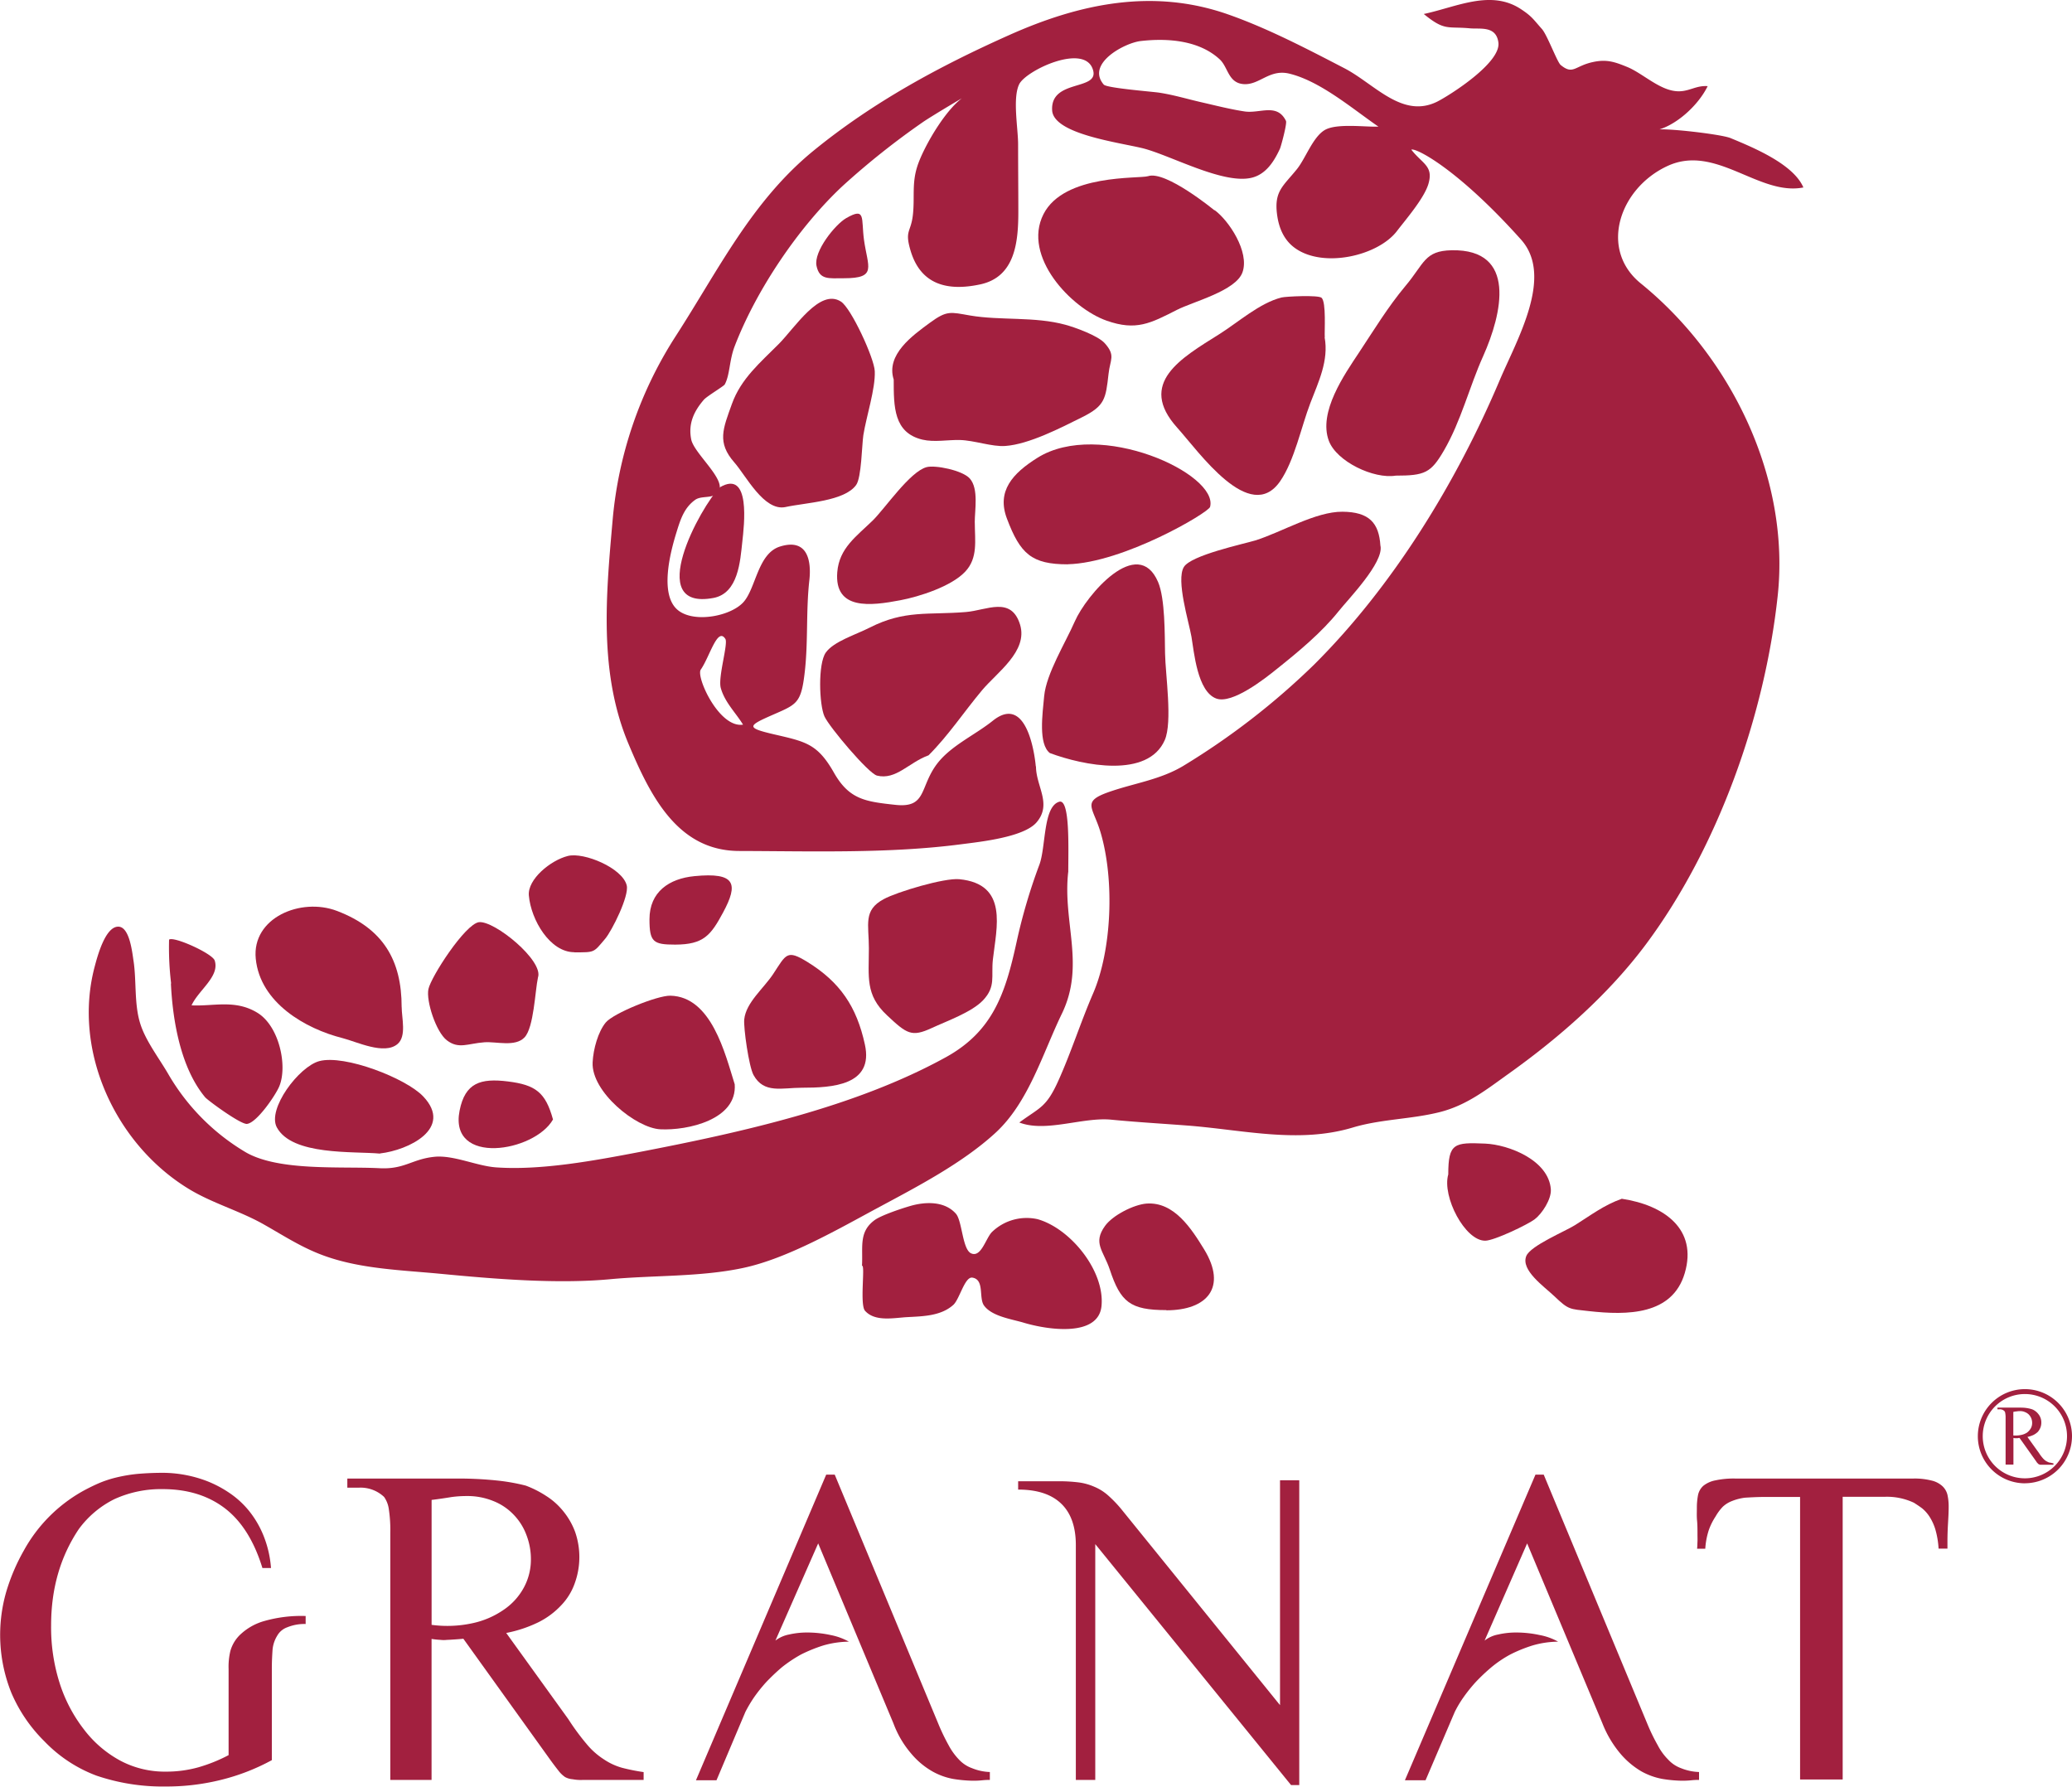
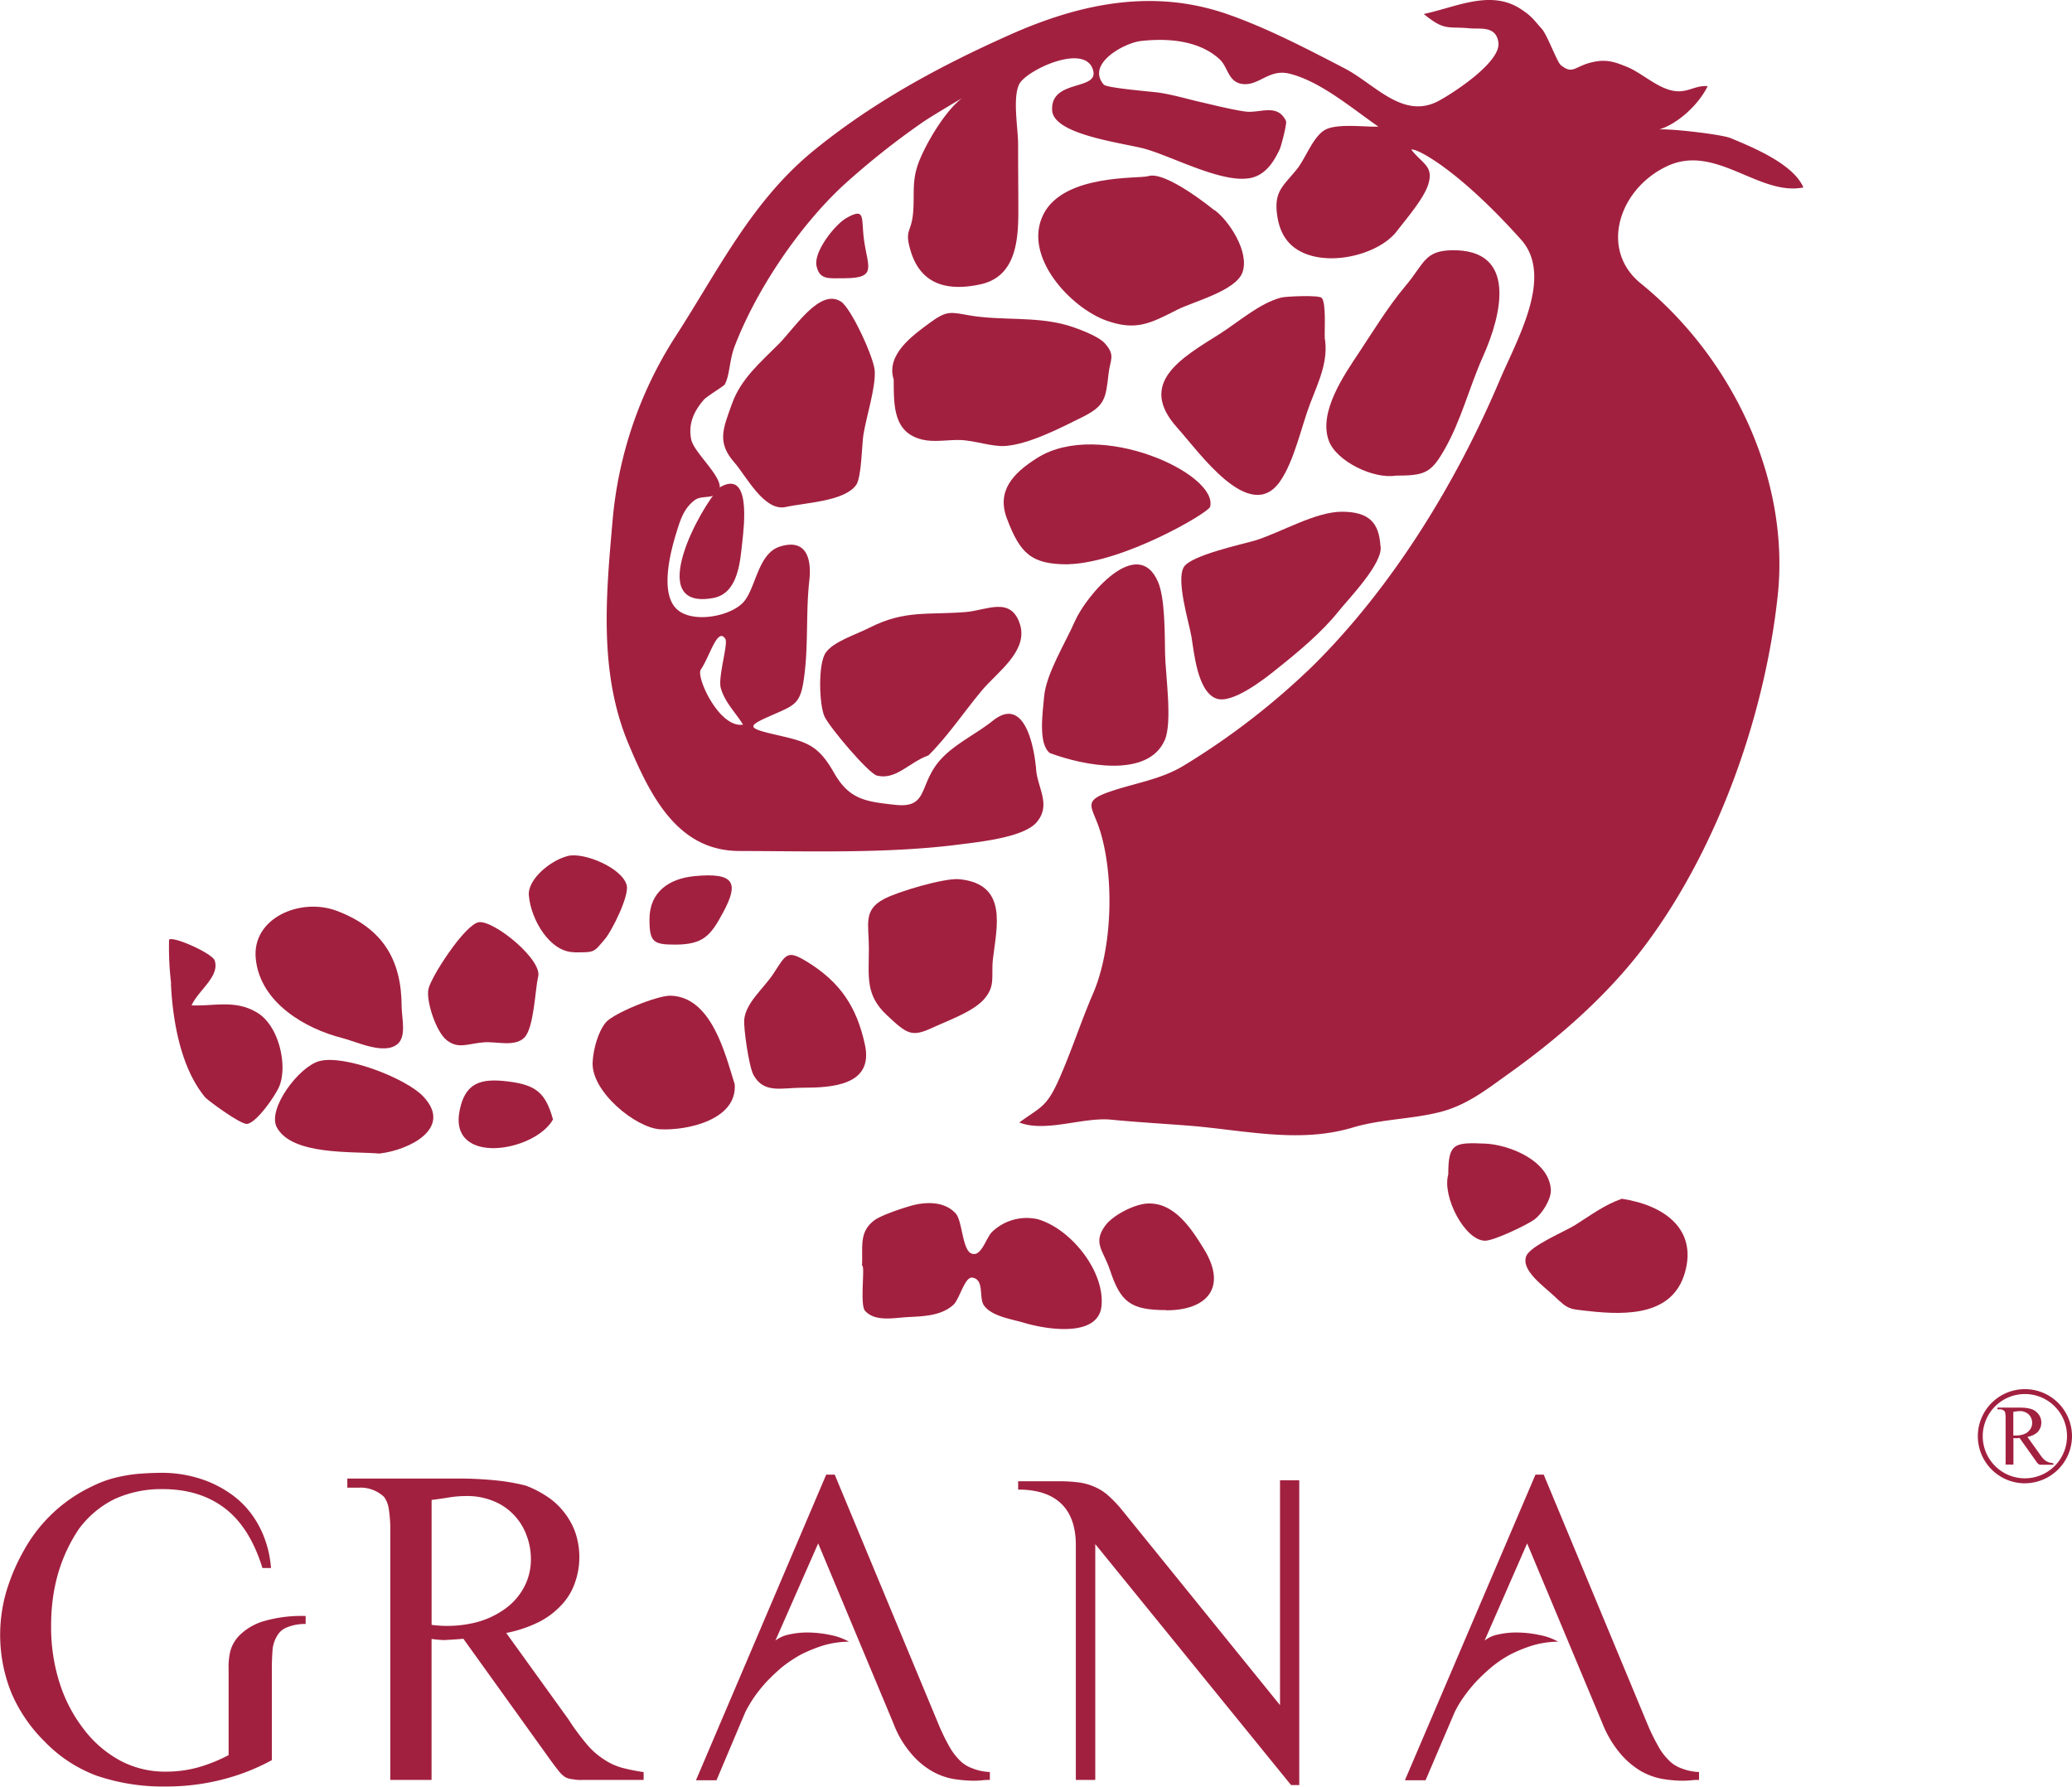
<svg xmlns="http://www.w3.org/2000/svg" viewBox="0 0 544.83 469.77">
  <defs>
    <style>.cls-1,.cls-2{fill:#a2203f;}.cls-2{fill-rule:evenodd;}</style>
  </defs>
  <g id="Layer_2" data-name="Layer 2">
    <g id="Слой_1" data-name="Слой 1">
      <path class="cls-1" d="M184.24,176.1c-1.2,2.05,4.91,15.42,11.14,14.43-2-3.25-4.79-5.85-5.85-9.63-.79-2.82,2-11.67,1.2-12.91-2.08-3.26-4.13,4.76-6.49,8.11m88.17,25.39c0,5.29,4.31,9.91.13,14.76-3.39,3.9-14.81,5.09-19.77,5.73-18.88,2.48-39.25,1.82-58.44,1.77-16-.05-23.19-14.15-29-28-7.9-18.68-6-39.07-4.27-58.67a106.37,106.37,0,0,1,16.69-48.81c11.18-17.32,19.93-35.41,36.22-48.69,15.62-12.73,33-22.15,51.49-30.4S303.13-3.1,322.76,3.73c10.51,3.67,20.93,9.12,30.8,14.24,7.91,4.13,15.19,13.33,24.38,8.74C381.3,25,394.73,16.49,394,11.17c-.59-4.44-4.76-3.48-7.47-3.72-6-.56-6.6.76-12.15-3.77,8.56-1.82,17.49-6.45,25.39-1.38,3.06,2,3.33,2.69,5.68,5.33,1.42,1.62,4,8.68,4.92,9.45,3.31,2.73,3.67.23,8.61-.79,3.56-.75,5.68,0,9,1.36,4,1.68,8.34,6,12.86,6.33,3.2.25,5-1.57,8.19-1.33-2.63,5.37-8.76,10.65-13.75,11.64-.25-1,16.9.89,19.72,2,6.25,2.59,16.57,6.88,19.2,13-11.67,2.31-23-11.49-35.68-5.67s-18.14,21.91-7.09,30.89c23.93,19.41,39.38,51.42,36,82.27-3.39,31.34-15.66,66-34.56,91.41-9.8,13.17-22.73,24.52-36,34-5.9,4.21-11.06,8.37-18.21,10.2-7.57,1.92-15.41,1.82-22.94,4.07-14.41,4.32-28.95.57-43.79-.54-6.9-.52-13-.87-19.73-1.52-7.49-.73-17.19,3.44-24.17.74,5.41-4,7.05-3.85,10.27-11,3.38-7.51,5.86-15.38,9.11-22.89,4.95-11.43,5.69-29.84,2-42.33-2-6.81-5.19-8.13,2.35-10.74,6.52-2.26,13.39-3.19,19.43-6.83a191.67,191.67,0,0,0,34.33-26.58c20.78-20.68,37.44-47.93,48.78-74.7,4.59-10.84,14.33-27.39,5.65-37.08-16.87-18.84-27.87-24.25-28.84-23.63,2.94,3.77,5.92,4.28,4.46,9.09-1.16,3.76-5.83,9.15-8.26,12.32-4.93,6.44-19.13,9.8-26.64,4.56-3.07-2.13-4.44-5.44-4.89-9.11-.73-6,1.65-7.29,5.27-11.78,2.26-2.82,4.16-8.4,7.29-10.25s10.83-.74,14.11-.9c-6.81-4.68-15.31-12-23.51-13.95-5.23-1.21-7.82,3.12-12,2.77-4-.35-4-4.43-6.19-6.48-5.38-5-13.62-5.67-20.82-4.84-4.22.49-14.43,5.94-9.7,11.45.81.92,12.59,1.83,14.56,2.12,4,.62,7.35,1.67,11.27,2.56,3.56.82,7.67,1.86,11.26,2.39,4,.57,8.48-2.27,10.82,2.47.34.67-1.3,6.7-1.58,7.32-1.5,3.25-3.65,6.78-7.55,7.66-7.45,1.69-21-5.8-28.3-7.72C294.52,37.47,277,35.33,276.66,29c-.47-8.26,12.3-5.08,10.77-10.52-2-7.36-17.63,0-19.43,3.66s-.27,11.74-.29,15.84c0,5.86.06,11.71.06,17.58,0,7.93-.76,17.22-10,19.21-8.77,1.89-15.71,0-18.34-8.88-1.64-5.52.17-4.66.65-9.74.44-4.43-.31-7.91,1.11-12.37,1.65-5.24,8.62-17.31,13.89-19.17-.39.14-10,5.84-12.37,7.47a203.79,203.79,0,0,0-21.1,16.78C210,59.68,198.79,76.35,193.14,91.15c-1.39,3.7-1.2,7.41-2.57,9.94-.27.46-4.71,3.11-5.48,4-2.77,3.2-4.14,6.48-3.33,10.47.72,3.54,8.59,10,7.39,13.24-1,2.64-4.49,1.31-6.33,2.61-2.91,2.06-3.9,5.17-4.94,8.56-1.58,5.08-4.68,16.71.59,20.62,4.39,3.27,13.9,1.35,17.11-2.37s3.72-12.69,9.5-14.51c7.43-2.33,8.28,4,7.74,8.85-.9,7.94-.3,15.92-1.18,23.87-1,8.95-2.13,8.71-9.53,12-5.5,2.46-5.55,3,1.11,4.58,8.61,2,11.7,2.45,16.1,10.21,4,7,8.26,7.55,16.11,8.4,8.35.91,6.31-4.67,11-10.83,3.65-4.76,9.92-7.51,14.64-11.29,9.72-7.78,11.29,12,11.29,12Z" />
-       <path class="cls-1" d="M280.89,229.24c-1.51,13.27,4.54,24.48-1.68,37.31-5.07,10.47-8.73,23.3-17.45,31.31s-20.66,14.19-31,19.75-23.68,13.28-35.28,15.76c-11.3,2.43-23.78,1.9-35.27,3-14,1.27-30.49-.11-44.52-1.46-10-.95-20.43-1.24-29.93-4.55-6.19-2.15-11-5.38-16.61-8.54-6.29-3.52-13.38-5.47-19.54-9.23-19.38-11.82-30.56-36.41-24.72-58.41.66-2.47,2.81-10.84,6.39-10.52,2.83.27,3.5,6.84,3.82,8.91.82,5.23.15,11.36,1.76,16.51,1.37,4.47,4.85,9,7.25,13.09A57.3,57.3,0,0,0,64.67,303c8.75,5,24.9,3.64,35.11,4.16,6.6.35,8.53-2.4,14.45-3,5-.51,11.13,2.42,16.2,2.78,11.8.84,25.88-1.78,37.51-4,26.83-5.17,56.92-11.8,80.84-25,12.36-6.85,15.6-16.84,18.52-30.2a147.63,147.63,0,0,1,6-20.37c1.75-4.68.95-15.28,5.21-16.56,2.9-.88,2.39,12.37,2.39,18.54" />
      <path class="cls-1" d="M367,125.06c-5.78.94-15.49-3.68-17.57-9.12-2.87-7.59,4.16-17.56,7.93-23.26,3.9-5.89,7.61-12,12.16-17.44,5.06-6,5-9.31,12.23-9.44C398.93,65.49,395,82.44,390,93.63c-3.68,8.18-5.8,17.06-10.34,24.86-3.42,5.86-5,6.57-12.7,6.57" />
      <path class="cls-1" d="M235,99.8c-2.11-6.57,5-11.62,9.51-14.93s5.39-2.81,10.55-1.92c8,1.37,17,.23,25.08,2.44,2.51.68,8.54,2.84,10.35,4.85,2.92,3.27,1.41,4.24,1,8.07-.74,6.54-.94,8.39-6.91,11.37-5.7,2.84-14,7.13-20.22,7.58-3.52.26-8.15-1.48-12-1.57-3.2-.07-6.71.64-9.83-.1C235,113.78,235,107,235,99.8" />
      <path class="cls-1" d="M363,143.52c.87,4.45-8.53,14.07-11,17.18-4.5,5.64-10.66,10.73-16.33,15.25-3,2.43-11.63,9.24-15.82,7.73-5.05-1.81-5.88-12.37-6.56-16.27s-4.09-14.86-2-18.32c1.88-3.12,15.68-6.05,18.81-7,6.88-2.15,15.84-7.59,22.88-7.54s9.64,2.93,10,9" />
      <path class="cls-1" d="M319.36,55.23c3.75,2.73,9.26,11,7.35,16.37-1.72,4.88-12.92,7.68-17.24,9.88C302.54,85,298.76,87.06,291,84.32c-9.35-3.28-22.25-16.9-16.62-28,5.42-10.68,25.25-9.28,27.5-10,4.66-1.56,17.48,9,17.48,9Z" />
      <path class="cls-1" d="M244.13,198.61c-5.17,1.88-8.53,6.56-13.53,5.32-2.23-.56-12.51-12.73-13.8-15.54-1.41-3.11-1.75-13.89.35-16.82s7.82-4.66,11.54-6.55c9.23-4.7,15.4-3.28,25.31-4.1,5.46-.45,11.9-4.27,14.23,3.33,2.12,7-6.08,12.55-10,17.24-4.81,5.74-8.79,11.83-14.08,17.12" />
      <path class="cls-1" d="M206.49,133.33c-5.62,1.11-10.31-8.23-13.39-11.73-4.62-5.27-3-8.83-.63-15.43s7.46-10.86,12.27-15.69C209,86.22,215.55,75.7,221.13,79.3c2.69,1.73,8.75,14.85,8.89,18.3.2,4.56-2.24,12-3,16.79-.4,2.6-.48,11.18-1.9,13.13-3.11,4.31-13.13,4.61-18.65,5.81" />
      <path class="cls-1" d="M348.31,88.69c1.13,6.11-1.63,11.75-3.75,17.28-2.4,6.23-4.17,15.1-7.95,20.57-7.95,11.49-21.33-7.72-27.05-14.07-10.58-11.74,1.06-18.32,11-24.57,5-3.14,10.65-8.23,16.42-9.68,1.06-.27,9.72-.7,10.54.09,1.25,1.22.71,8.82.83,10.38" />
      <path class="cls-1" d="M226.66,332.83c.27-5-.88-8.91,3.29-12,1.82-1.34,7.4-3.18,9.76-3.84,3.69-1,8.66-1.22,11.63,2.12,1.68,1.88,1.7,9.37,4,10.43,2.64,1.22,3.85-3.92,5.48-5.59a13.13,13.13,0,0,1,12-3.39c8.61,2.42,17.72,13.57,16.82,22.83-.8,8.17-13.93,6.36-20.53,4.37-3.09-.92-8.3-1.64-10.36-4.49-1.45-2,.2-6.83-3.07-7.34-2-.31-3.36,5.67-5,7.16-3.34,3-8.13,3-12.4,3.24-3.51.24-8.26,1.19-10.82-1.68-1.42-1.59.05-11.8-.75-11.84" />
      <path class="cls-1" d="M276.05,198c-3.05-2.4-1.93-10.2-1.49-14.95.56-5.95,5.61-14.06,8.05-19.64,3-6.88,16.56-22.87,21.91-10.37,1.85,4.33,1.74,13.83,1.83,18.74.09,5.57,2,18.07-.08,22.82-4.43,10.11-21.34,6.71-30.22,3.4" />
      <path class="cls-1" d="M280.78,148.38c-9.5,0-12.5-2.72-16-12-2.76-7.23,1.46-11.9,8-16,16.3-10.24,47.72,4.22,45.41,12.9-.4,1.51-22.8,14.73-37.4,15.08" />
      <path class="cls-1" d="M228.47,249.33c0-6.32-1.56-10,3.93-12.93,3.49-1.9,15.87-5.6,19.83-5.23,13,1.26,9.79,12.72,8.85,21.09-.5,4.52.84,7.11-2.59,10.75-3,3.15-9.58,5.48-13.48,7.29-5.32,2.46-6.56,1.54-11.77-3.34-5.76-5.38-4.77-10.07-4.77-17.63" />
      <path class="cls-1" d="M105.62,264.77c0,2.9,1.33,7.7-1.09,9.74-3.49,2.95-10.7-.6-14.51-1.57-9.69-2.45-21.62-9.26-22.77-20.87-1.07-10.76,11.85-16.18,21.36-12.56,12.18,4.64,17,13,17,25.26" />
      <path class="cls-1" d="M193.19,285.06c.72,9.33-12.38,12.23-19.57,11.87-6.39-.33-18.15-9.86-17.79-17.58.17-3.56,1.45-8.06,3.44-10.49s13.56-7.13,17-7.06c10.82.24,14.39,15.24,16.91,23.26" />
      <path class="cls-1" d="M426.49,315.2c11.15,1.69,19.9,8,16.52,19.53-3.25,11.08-15.1,11.14-25.25,10-5.06-.57-5.26-.3-9-3.87-2.79-2.65-8.95-6.9-7.42-10.62,1.13-2.72,10.11-6.43,12.8-8.11,4.23-2.64,7.57-5.26,12.35-6.95" />
-       <path class="cls-1" d="M256.32,137.35c0,4.74.91,9.36-2.56,13-3.63,3.84-12,6.52-17,7.47-7.84,1.5-17.41,2.69-16.6-7.39.52-6.33,5-9.36,9.35-13.6,3.28-3.24,9.72-12.79,14.12-14,2.19-.62,9.47.81,11.39,3,2.35,2.67,1.29,8.26,1.29,11.52" />
      <path class="cls-1" d="M210.87,286c-5.27,0-10,1.63-12.73-3.34-1.23-2.23-2.67-12.48-2.44-14.65.47-4.43,5.1-8.11,7.62-11.93,3.42-5.2,3.57-6.47,8.94-3.18,8.63,5.31,13,11.79,15.16,21.73C229.8,285.4,218.81,286,210.87,286" />
      <path class="cls-1" d="M45,258.6a78.29,78.29,0,0,1-.54-11.53c1.14-1,11.45,3.65,12,5.5,1.35,4.2-4.26,7.75-6.09,11.77,5.77.3,11.53-1.64,17.39,2,5.68,3.55,7.88,13.94,5.69,19.26-.94,2.31-5.93,9.64-8.51,9.91-1.63.18-10.23-6.12-11-7-6.48-7.8-8.54-20.23-9-29.91" />
      <path class="cls-1" d="M99.92,303.32c-7-.65-23.1.57-27.13-6.9-2.59-4.83,5.83-16,11.18-17.42,6.64-1.77,22.78,4.5,27.31,9.28,8,8.43-3.87,14.15-11.36,15" />
      <path class="cls-1" d="M141.46,257c-.77,3.56-1.08,13.17-3.53,15.76s-7.4,1.06-10.55,1.29c-4.35.31-6.75,1.89-9.88-.52-2.88-2.22-5.49-10.39-4.85-13.45.69-3.28,9.66-17.12,13.29-17.61C130,242,143,252.6,141.46,257" />
      <path class="cls-1" d="M306.69,344.47c-9.52,0-12.05-2.14-14.87-10.65-1.68-5-4.52-6.95-1.26-11.48,2.06-2.86,7.62-5.63,10.92-5.88,7.25-.52,11.78,6.56,15.16,12.06,6.09,10,.76,16-9.95,16" />
      <path class="cls-1" d="M380.82,308.78c0-8.25,1.59-8.43,9.69-8.09,6.23.27,16.71,4.37,17.28,12,.19,2.6-2.3,6.41-4.21,7.87s-10.63,5.61-13,5.66c-5.33.12-11.45-11.61-9.76-17.43" />
      <path class="cls-1" d="M151,250.37c-6.34,0-11.37-8.42-11.94-14.93-.36-4.24,5.69-9.23,10.26-10.38,4.23-1.06,14.38,3.18,15.48,7.75.67,2.79-3.89,11.9-5.65,14-3.15,3.72-2.66,3.59-8.15,3.59" />
      <path class="cls-1" d="M189.3,128.12c8.2-4.8,6.35,10.16,5.89,14.32-.55,5.11-1.06,13.54-7.58,14.78-18.43,3.46-3.37-24.05,1.69-29.1" />
      <path class="cls-1" d="M145.41,294.35c-4.85,8.57-27.45,12.28-24.56-2.33,1.45-7.33,5.51-8.57,12.72-7.67s9.87,2.82,11.84,10" />
      <path class="cls-1" d="M170.78,241.7c0-7.23,5.21-10.69,11.79-11.33,10.9-1.07,11.64,2,7.55,9.58-3.23,6-5.12,8.4-12.57,8.42-5.8,0-6.77-.69-6.77-6.67" />
      <path class="cls-1" d="M221.93,73.16c-4,0-6.44.51-7.23-3.26s4.88-10.86,7.8-12.54c5.22-3,3.92,0,4.68,5.66,1,7.25,3.56,10.14-5.25,10.14" />
      <path class="cls-2" d="M80.38,427a12,12,0,0,0-4.85.87,4.94,4.94,0,0,0-2.66,2.25,8.47,8.47,0,0,0-1.2,3.62c-.1,1.48-.19,3.09-.19,4.89V462.8A55.84,55.84,0,0,1,58.06,468a59.42,59.42,0,0,1-14.46,1.73,54.15,54.15,0,0,1-18.27-2.87,36.85,36.85,0,0,1-13.64-9A40,40,0,0,1,3,445.13a40.85,40.85,0,0,1-1.38-26.52,51.82,51.82,0,0,1,4.65-10.93,40,40,0,0,1,15.12-15.4c1.42-.8,2.9-1.54,4.41-2.21a29.33,29.33,0,0,1,4.69-1.57,40.87,40.87,0,0,1,5.54-.95c2-.18,4.32-.3,6.85-.3a33,33,0,0,1,11.55,2.18,29.55,29.55,0,0,1,5.82,3.06,23.7,23.7,0,0,1,5.15,4.67,25.66,25.66,0,0,1,3.86,6.54,28.41,28.41,0,0,1,2,8.58H69c-2.16-7.06-5.45-12.29-9.79-15.64s-9.83-5.1-16.41-5.1a29.4,29.4,0,0,0-12.71,2.63,25.77,25.77,0,0,0-9.39,7.91c-4.82,7.21-7.26,15.58-7.26,25.28a48.23,48.23,0,0,0,2.23,15.14,39.22,39.22,0,0,0,6.4,12.22A29.69,29.69,0,0,0,31.76,463a24.94,24.94,0,0,0,11.84,2.82,31.35,31.35,0,0,0,8.57-1.14,41.49,41.49,0,0,0,7.94-3.2V438.85a17.63,17.63,0,0,1,.47-4.77,9.46,9.46,0,0,1,2.81-4.49,15.12,15.12,0,0,1,6.14-3.38,35.47,35.47,0,0,1,10.84-1.31V427Z" />
      <path class="cls-2" d="M113.51,427.23a31,31,0,0,0,10.7-.43,22.64,22.64,0,0,0,8.21-3.52,16.54,16.54,0,0,0,5.3-5.81,15.42,15.42,0,0,0,1.88-7.35,17.63,17.63,0,0,0-1.2-6.58,15.31,15.31,0,0,0-3.36-5.3,14.92,14.92,0,0,0-5.3-3.56,18,18,0,0,0-7.14-1.32,29.44,29.44,0,0,0-3.85.26c-1.59.26-3.36.53-5.26.76v32.85ZM169.25,468H153.3a11.57,11.57,0,0,1-2.72-.18,4.93,4.93,0,0,1-2-.58,7.51,7.51,0,0,1-1.72-1.66c-.59-.75-1.32-1.69-2.22-2.94l-22.8-31.76c-.93.09-1.69.15-2.35.19s-1.31.1-1.87.1a7.86,7.86,0,0,1-1.88,0,21.39,21.39,0,0,1-2.26-.24V468H102.63V403a36.38,36.38,0,0,0-.38-6.12A7.24,7.24,0,0,0,101,393.6a9,9,0,0,0-6.67-2.44h-3v-2.4h28.35a98.89,98.89,0,0,1,11.05.52,52.24,52.24,0,0,1,7.5,1.33,27.24,27.24,0,0,1,5.41,2.74,18.33,18.33,0,0,1,4.47,4,19,19,0,0,1,3.1,5.39,20.21,20.21,0,0,1-.09,13.58,16,16,0,0,1-3.56,5.77,21,21,0,0,1-6,4.46,34.07,34.07,0,0,1-8.45,2.81l16.33,22.66a62,62,0,0,0,4.87,6.61,19.58,19.58,0,0,0,4.46,3.95,16.55,16.55,0,0,0,4.8,2.23,51.63,51.63,0,0,0,5.67,1.13V468Z" />
      <path class="cls-2" d="M260.24,468a17.38,17.38,0,0,0-2,.1,22.09,22.09,0,0,1-2.55.11,36.34,36.34,0,0,1-5.05-.47,17.61,17.61,0,0,1-5.5-2,20.62,20.62,0,0,1-5.49-4.6,26.23,26.23,0,0,1-4.72-8l-19.79-47.33-11.25,25.56a8.39,8.39,0,0,1,3.57-1.6,21.07,21.07,0,0,1,4.87-.53,29.37,29.37,0,0,1,6.1.67,16,16,0,0,1,4.79,1.74,25,25,0,0,0-6.75,1,39.35,39.35,0,0,0-5.84,2.37,36,36,0,0,0-5.06,3.38,53.94,53.94,0,0,0-4.13,3.92,40.49,40.49,0,0,0-3.19,4,37,37,0,0,0-2.24,3.77l-7.61,18H183l34.25-80.36h2.24l27.22,65.46a53.69,53.69,0,0,0,2.74,5.71,16.75,16.75,0,0,0,2.73,3.77,8.71,8.71,0,0,0,3.43,2.25,13.52,13.52,0,0,0,4.67,1V468Z" />
      <path class="cls-2" d="M267.74,389.47h10.94a41.39,41.39,0,0,1,5,.31,15,15,0,0,1,4,1.11,13,13,0,0,1,3.54,2.17,32.57,32.57,0,0,1,3.5,3.59l41.86,51.69V389.21h5.06v80.14h-2.16L288,406V468h-5.11V406.28c0-4.85-1.3-8.53-3.93-11s-6.4-3.62-11.24-3.62v-2.2Z" />
      <path class="cls-2" d="M446.69,468a16.34,16.34,0,0,0-2,.1,23,23,0,0,1-2.56.11,35.41,35.41,0,0,1-5-.47,18,18,0,0,1-5.55-2,21.49,21.49,0,0,1-5.46-4.6,28.58,28.58,0,0,1-4.76-8l-19.8-47.33-11.19,25.56a8.15,8.15,0,0,1,3.54-1.6,21.14,21.14,0,0,1,4.85-.53,29,29,0,0,1,6.1.67,15.78,15.78,0,0,1,4.85,1.74,24.61,24.61,0,0,0-6.74,1,37.66,37.66,0,0,0-5.84,2.37,30.38,30.38,0,0,0-5,3.38,49.08,49.08,0,0,0-4.14,3.92,42.19,42.19,0,0,0-3.2,4,29.78,29.78,0,0,0-2.25,3.77l-7.69,18h-5.43l34.33-80.36h2.17l27.22,65.46a49.68,49.68,0,0,0,2.77,5.71,15.12,15.12,0,0,0,2.75,3.77,8.55,8.55,0,0,0,3.38,2.25,13.72,13.72,0,0,0,4.72,1V468Z" />
-       <path class="cls-2" d="M509.75,407.21a22.84,22.84,0,0,0-.83-5,13.24,13.24,0,0,0-1.54-3.4,9.46,9.46,0,0,0-1.95-2.21c-.68-.52-1.42-1-2.15-1.47a16.6,16.6,0,0,0-7.75-1.57h-11v74.33h-11.2V393.6H464c-2,0-3.77.11-5.14.19a13.63,13.63,0,0,0-3.48.9,7.27,7.27,0,0,0-2.42,1.53,12.86,12.86,0,0,0-1.85,2.51,16.31,16.31,0,0,0-1.78,3.57,19.58,19.58,0,0,0-.93,4.91h-2.15c.07-.66.07-1.27.1-1.86s0-1.14,0-1.76c0-1.35,0-2.62-.11-3.77s-.05-2.24-.05-3.24a17.51,17.51,0,0,1,.3-3.45,4.45,4.45,0,0,1,1.41-2.47,7.21,7.21,0,0,1,3.1-1.41,23,23,0,0,1,5.42-.49H503a18.1,18.1,0,0,1,4.89.52,6.31,6.31,0,0,1,2.82,1.44,4.59,4.59,0,0,1,1.37,2.31,14.24,14.24,0,0,1,.32,3.19c0,1.27-.07,2.62-.16,4.13s-.16,3.16-.16,4.9v.94c0,.36,0,.71,0,1h-2.33Z" />
      <path class="cls-1" d="M532.45,366.54a11.08,11.08,0,1,0,11.07,11.09,11.07,11.07,0,0,0-11.07-11.09m0,23.47a12.38,12.38,0,1,1,12.38-12.37A12.42,12.42,0,0,1,532.45,390" />
      <path class="cls-2" d="M529.44,377.43a7.16,7.16,0,0,0,2-.13,4.4,4.4,0,0,0,1.56-.62,3.82,3.82,0,0,0,1-1.13,2.83,2.83,0,0,0,.35-1.38,3.3,3.3,0,0,0-.22-1.24,3.5,3.5,0,0,0-.65-1,2.92,2.92,0,0,0-1-.64,3,3,0,0,0-1.35-.26c-.2,0-.44,0-.73.06a6.63,6.63,0,0,0-1,.15v6.23Zm10.55,7.7h-3.53a1.58,1.58,0,0,1-.37-.15c-.11,0-.22-.19-.34-.29s-.25-.31-.41-.55l-4.3-6.05c-.19,0-.34,0-.47.06l-.36,0h-.36a2,2,0,0,1-.42-.07v7h-2.06V372.77a6,6,0,0,0-.08-1.13,1.06,1.06,0,0,0-.22-.6,1.67,1.67,0,0,0-1.28-.49h-.56v-.44h5.37c.83,0,1.52,0,2.09.08a9.44,9.44,0,0,1,1.42.29,3.19,3.19,0,0,1,1,.49,3.8,3.8,0,0,1,.85.8,3.31,3.31,0,0,1,.58,1,3.37,3.37,0,0,1,.22,1.28,3.54,3.54,0,0,1-.24,1.32,3.78,3.78,0,0,1-.67,1.11,4.9,4.9,0,0,1-1.14.81,7.69,7.69,0,0,1-1.6.53l3.1,4.32a9.88,9.88,0,0,0,.91,1.22,4.23,4.23,0,0,0,.85.77,4.75,4.75,0,0,0,.91.43c.32,0,.68.15,1.07.19v.39Z" />
    </g>
  </g>
</svg>